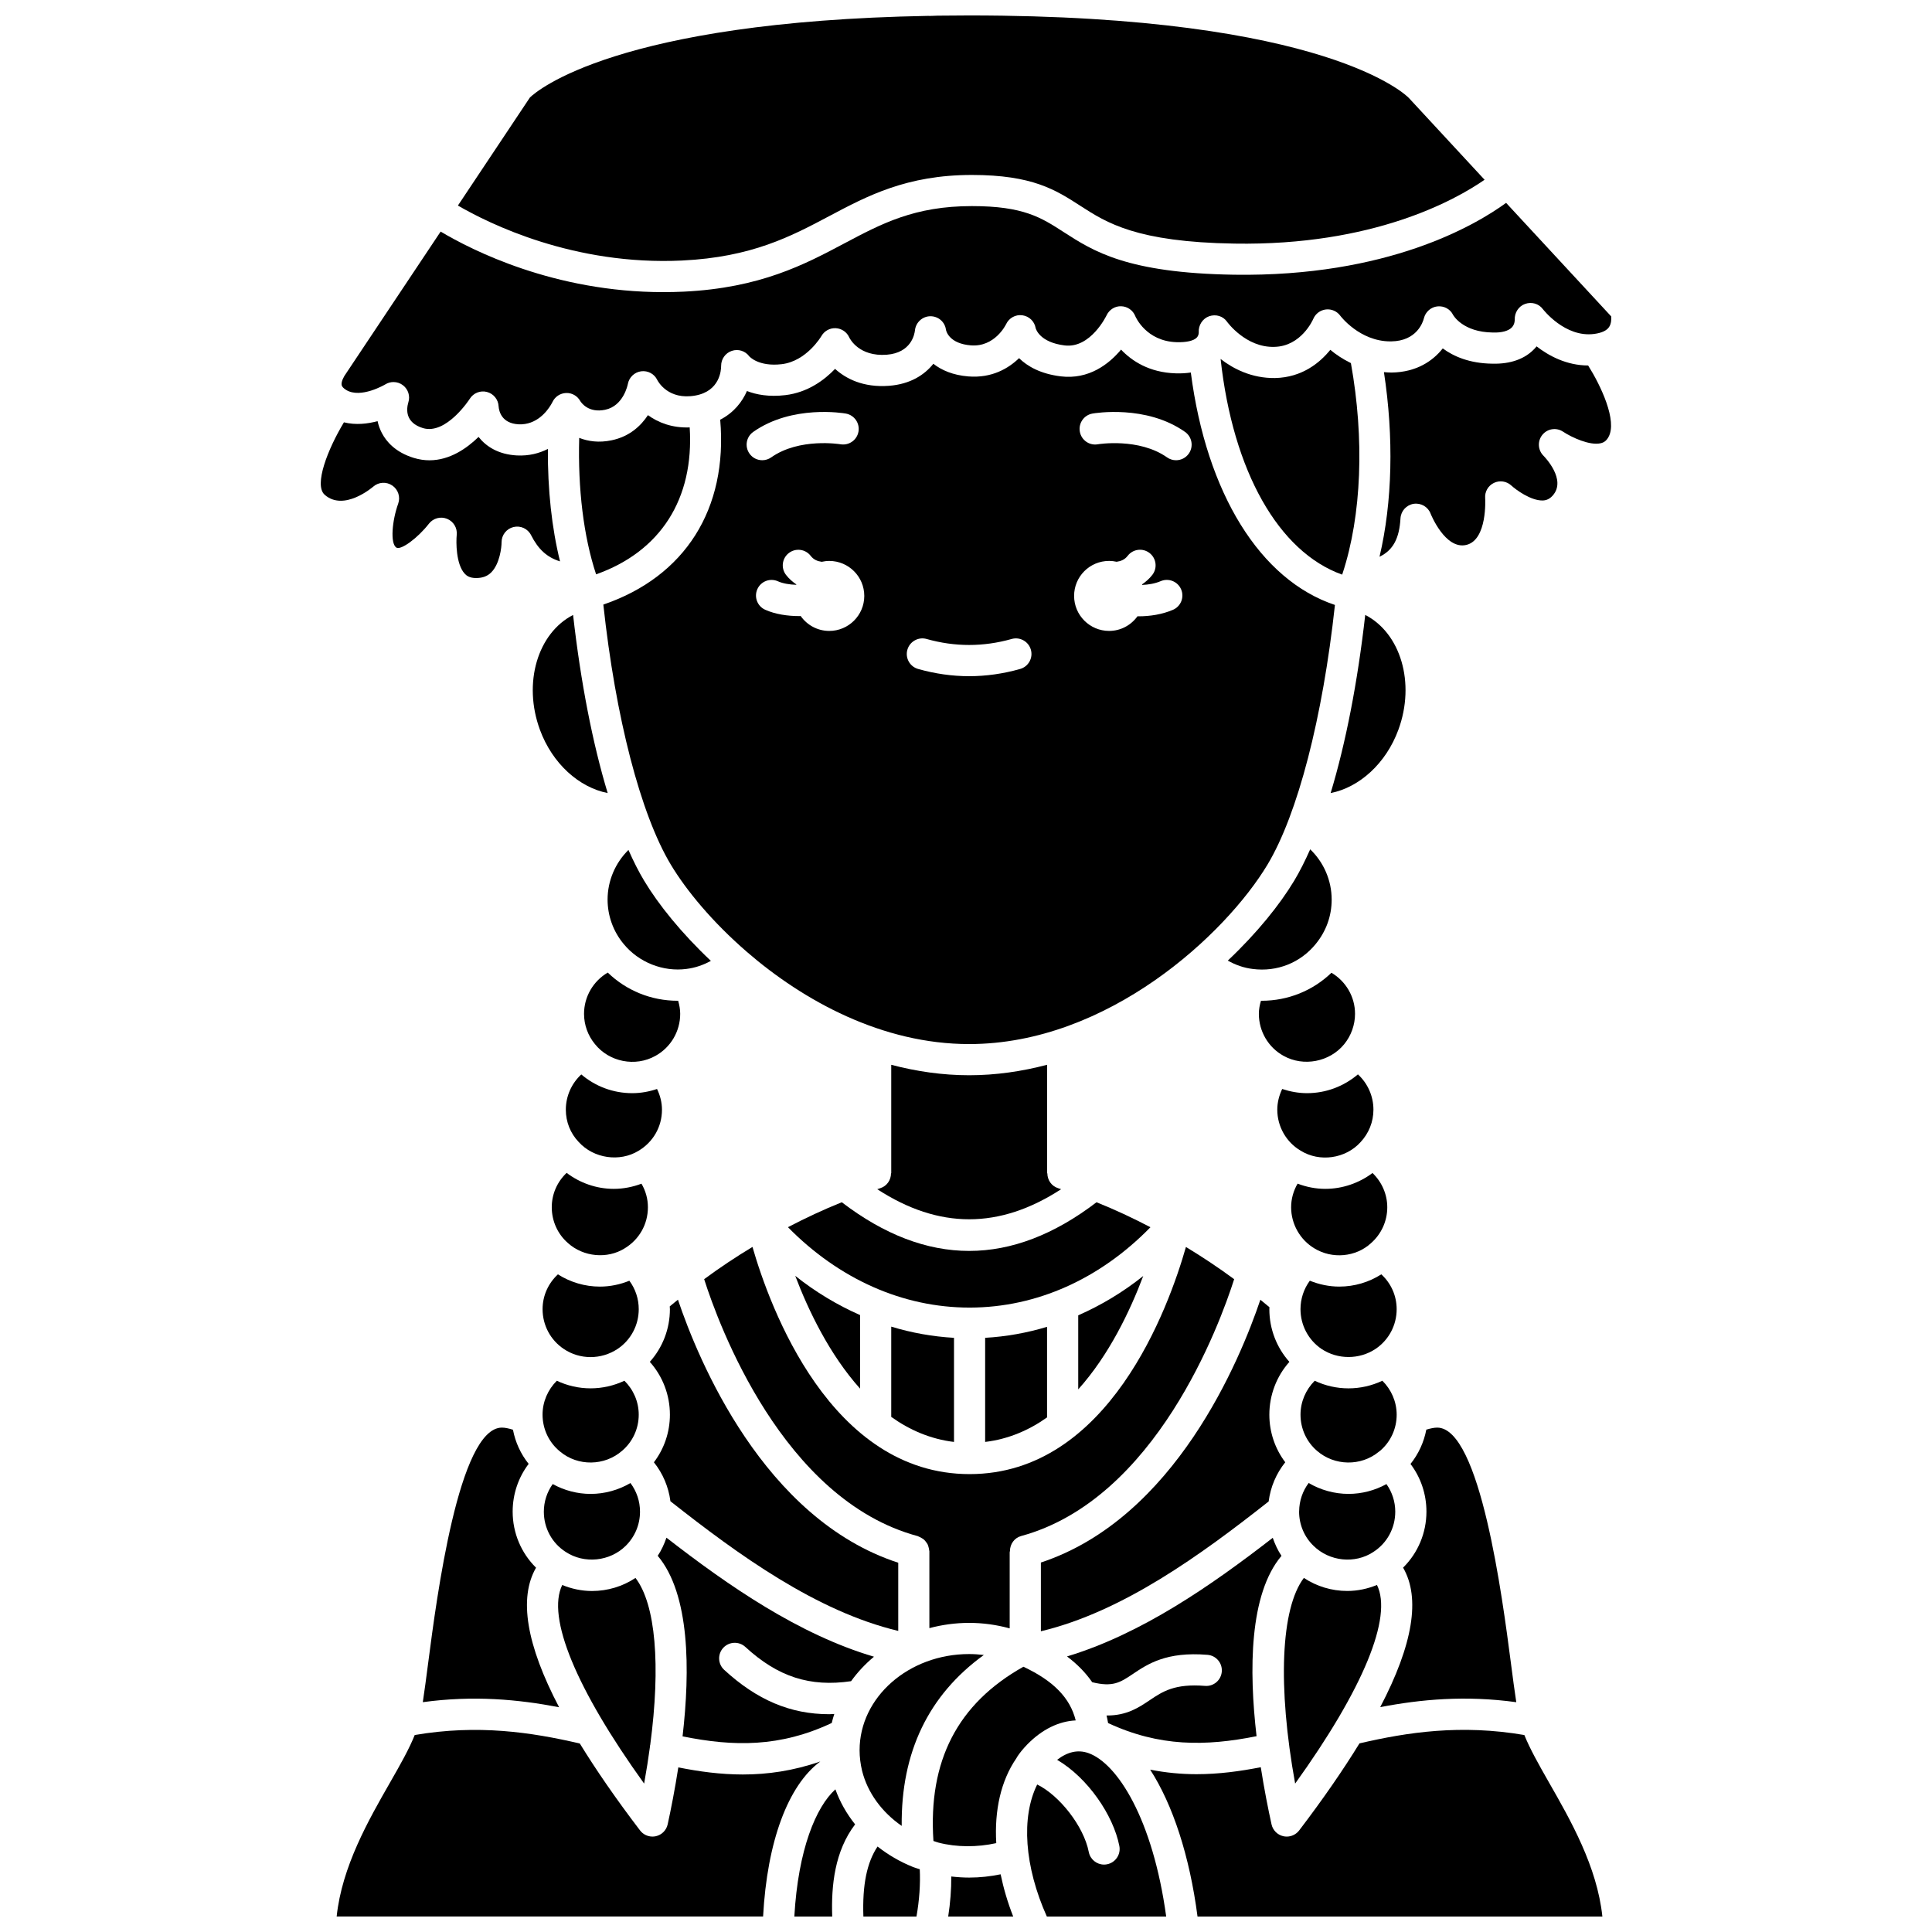
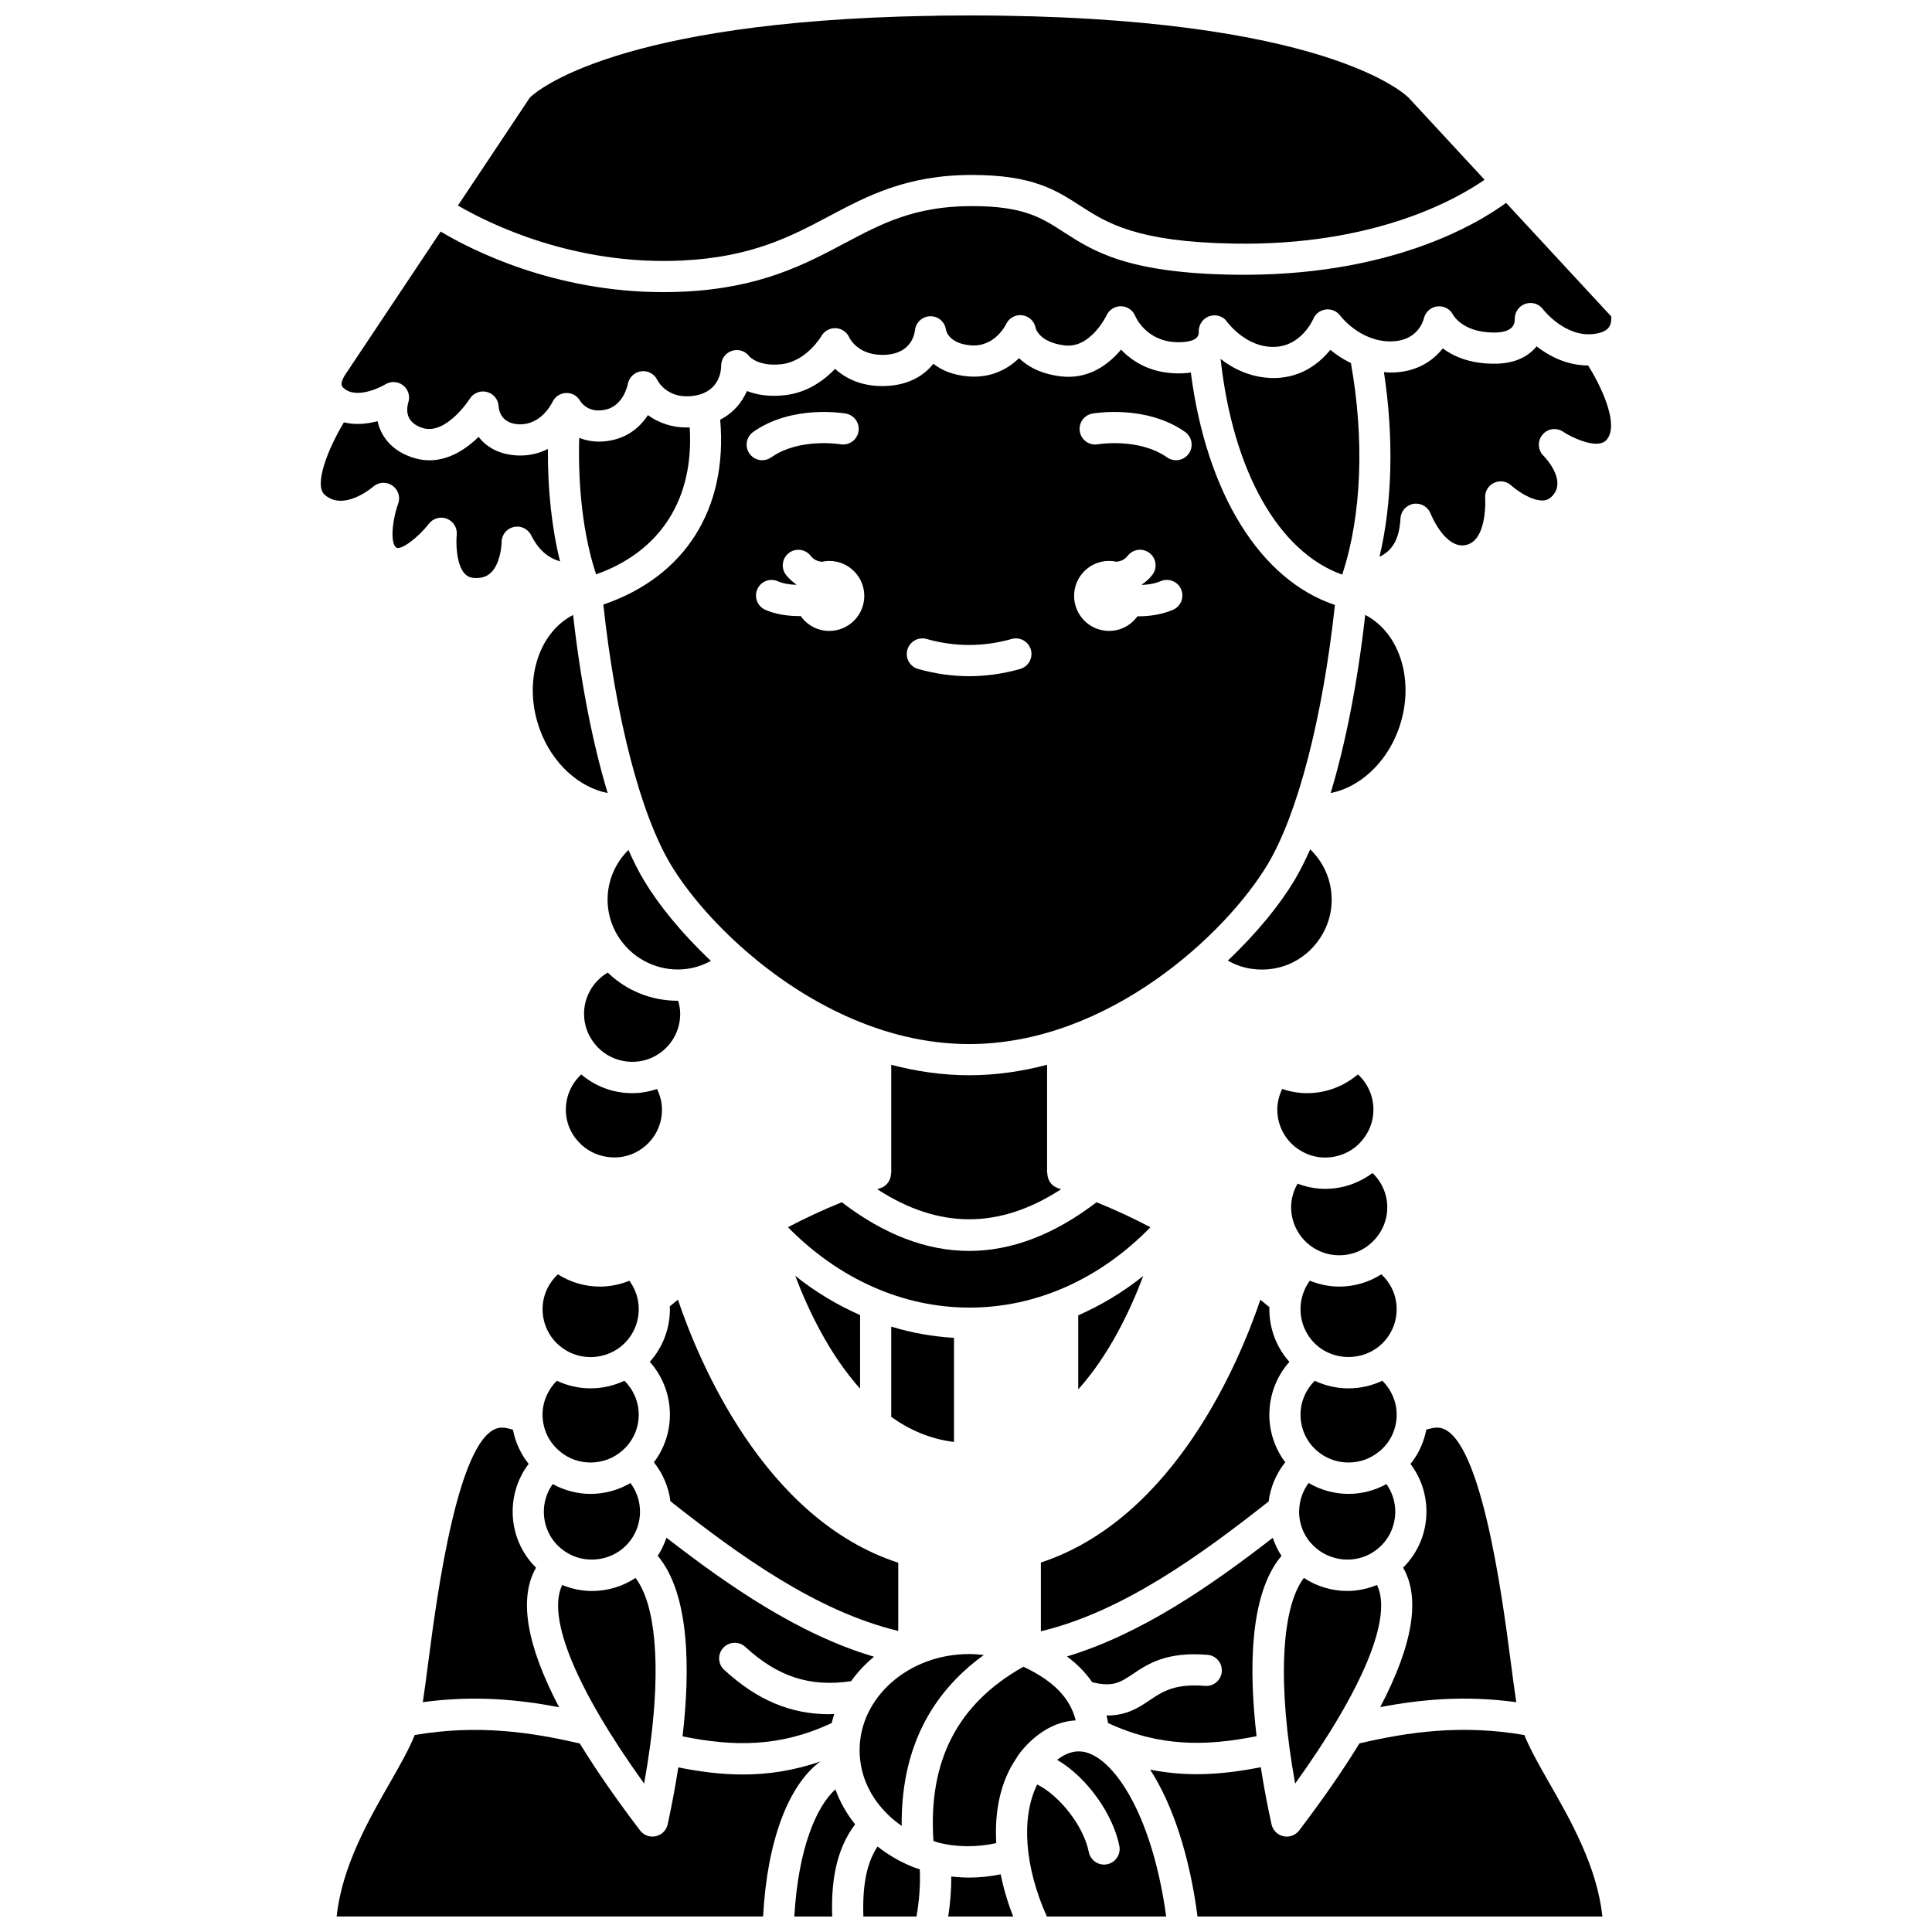
<svg xmlns="http://www.w3.org/2000/svg" width="800px" height="800px" version="1.1" viewBox="144 144 512 512">
  <defs>
    <clipPath id="g">
      <path d="m265 148.09h273v65.906h-273z" />
    </clipPath>
    <clipPath id="f">
      <path d="m354 618h17v33.902h-17z" />
    </clipPath>
    <clipPath id="e">
      <path d="m372 633h16v18.902h-16z" />
    </clipPath>
    <clipPath id="d">
      <path d="m233 602h129v49.902h-129z" />
    </clipPath>
    <clipPath id="c">
      <path d="m416 608h38v43.902h-38z" />
    </clipPath>
    <clipPath id="b">
      <path d="m448 602h121v49.902h-121z" />
    </clipPath>
    <clipPath id="a">
      <path d="m395 640h18v11.902h-18z" />
    </clipPath>
  </defs>
  <path d="m434.59 462.61c-11.207 8.562-22.477 12.898-33.754 12.898-11.277 0-22.551-4.336-33.754-12.898-4.875 1.957-9.629 4.184-14.27 6.606 13.512 13.734 30.391 21.309 48.129 21.309h0.008 0.008 0.125c17.684-0.043 34.445-7.613 47.801-21.297-4.644-2.426-9.406-4.66-14.293-6.617z" />
  <path d="m495.21 459.06c-2.539 0-5.016-0.5-7.336-1.383-1.094 1.887-1.711 4.027-1.711 6.262 0 4.434 2.352 8.598 6.133 10.875 4.781 2.934 11.023 2.305 14.988-1.324 2.797-2.438 4.359-5.894 4.359-9.551 0-3.469-1.469-6.731-3.914-9.078-3.559 2.664-7.949 4.199-12.52 4.199z" />
  <path d="m490.38 433.7c-2.246 0-4.465-0.406-6.586-1.109-0.82 1.715-1.301 3.582-1.301 5.488 0 4.453 2.371 8.613 6.184 10.855 5.07 3.156 11.922 2.094 15.836-2.203 2.246-2.383 3.461-5.441 3.461-8.656 0-3.609-1.531-6.981-4.109-9.355-3.758 3.188-8.492 4.981-13.484 4.981z" />
  <path d="m510.06 481.71c-3.262 2.086-7.117 3.25-11.133 3.25-2.688 0-5.332-0.555-7.809-1.559-1.59 2.156-2.473 4.797-2.473 7.547 0 4.238 2.086 8.18 5.574 10.539 4.269 2.84 10.008 2.859 14.312-0.012 3.504-2.348 5.598-6.281 5.598-10.523-0.004-3.625-1.52-6.898-4.07-9.242z" />
  <path d="m510.34 509.91c-2.812 1.324-5.859 2.019-8.973 2.019-3.106 0-6.152-0.691-8.957-2.012-2.359 2.363-3.762 5.555-3.762 8.992 0 3.691 1.586 7.176 4.348 9.555 4.652 4.062 11.711 4.164 16.434 0.242 0.117-0.094 0.238-0.188 0.359-0.27 2.762-2.387 4.344-5.836 4.344-9.523-0.004-3.453-1.418-6.648-3.793-9.004z" />
  <path d="m490.81 537.01c-1.598 2.129-2.496 4.727-2.523 7.473 0 0.012-0.004 0.023-0.004 0.039 0 0.027-0.008 0.055-0.008 0.082 0 3.418 1.387 6.711 3.812 9.043 4.242 4.184 10.992 4.84 15.816 1.672 3.684-2.352 5.856-6.344 5.856-10.715 0-2.672-0.848-5.203-2.336-7.305-3.07 1.688-6.535 2.598-10.055 2.598-3.738-0.004-7.371-1.02-10.559-2.887z" />
-   <path d="m421.48 519.63v-24.008c-5.328 1.609-10.812 2.59-16.406 2.914v27.59c6.164-0.738 11.613-3.102 16.406-6.496z" />
  <path d="m292.42 528.67c4.711 3.969 11.812 3.856 16.441-0.195 2.816-2.398 4.41-5.875 4.41-9.57 0-3.449-1.418-6.641-3.793-8.996-2.812 1.324-5.859 2.016-8.973 2.016-3.113 0-6.152-0.695-8.938-2.012-2.371 2.356-3.785 5.547-3.785 8.992 0.008 3.816 1.691 7.375 4.637 9.766z" />
  <path d="m371.93 492.51c-6.031-2.664-11.801-6.113-17.184-10.398 3.484 9.172 9.059 20.824 17.184 29.891z" />
  <path d="m499.68 296.28c0.039-0.105 0.078-0.207 0.117-0.316 5.062-15.43 5.82-35.637 2.207-55.738-2.168-1.055-4.004-2.305-5.461-3.519-2.754 3.41-7.469 7.324-14.648 7.477-6.168 0.086-11.082-2.453-14.422-5.055 3.269 29.766 15.359 51.137 32.207 57.152z" />
  <path d="m396.82 526.13v-27.59c-5.672-0.332-11.23-1.32-16.633-2.969v23.922c4.856 3.469 10.387 5.883 16.633 6.637z" />
  <path d="m446.97 482.15c-5.387 4.309-11.176 7.758-17.227 10.426v19.621c8.172-9.082 13.75-20.816 17.227-30.047z" />
  <path d="m481.29 551.54c-16.375 12.699-34.801 25.477-54.523 31.434 2.746 2.059 4.957 4.336 6.68 6.832 5.43 1.34 7.398 0.082 10.68-2.121 3.992-2.688 8.957-6.039 19.883-5.137 2.273 0.188 3.965 2.176 3.777 4.453-0.184 2.273-2.168 3.965-4.453 3.777-8.023-0.641-11.223 1.488-14.598 3.758-2.902 1.953-6.074 4.09-11.332 4.09-0.051 0-0.113-0.012-0.16-0.012 0.145 0.664 0.312 1.32 0.41 2.012 13.582 6.316 25.824 6.188 39.348 3.484-2.027-17.469-1.961-37.648 6.606-47.793-0.992-1.469-1.723-3.094-2.316-4.777z" />
  <path d="m480.39 518.91c0-5.242 1.926-10.203 5.309-14-3.383-3.801-5.309-8.742-5.309-13.961 0-0.172 0.023-0.348 0.027-0.52-0.785-0.676-1.609-1.316-2.41-1.984-5.352 15.867-22.613 57.906-58.164 69.641v18.215c21.664-5.168 42.359-20.207 60.363-34.398 0.488-3.832 2.008-7.41 4.398-10.387-2.707-3.578-4.215-7.996-4.215-12.605z" />
-   <path d="m400.84 574.08c3.703 0 7.289 0.516 10.738 1.457v-20.148c0-0.129 0.062-0.23 0.07-0.355 0.008-1.809 1.141-3.473 2.973-3.973 35.73-9.734 52.668-56.219 56.445-68.062-4.188-3.094-8.465-5.926-12.781-8.539-4.535 15.934-20.449 60.195-57.332 60.195-36.883 0-52.953-44.289-57.539-60.207-4.332 2.613-8.609 5.449-12.805 8.547 3.777 11.859 20.762 58.496 56.633 68.102 0.094 0.023 0.16 0.094 0.25 0.129 0.273 0.094 0.512 0.227 0.754 0.375 0.223 0.133 0.438 0.258 0.629 0.426 0.199 0.176 0.352 0.379 0.512 0.59 0.16 0.211 0.316 0.414 0.438 0.648 0.117 0.227 0.176 0.473 0.246 0.719 0.078 0.273 0.145 0.535 0.164 0.824 0.008 0.098 0.059 0.184 0.059 0.281v20.383c3.359-0.891 6.887-1.391 10.547-1.391z" />
  <path d="m509.77 596.41c10.781-2.074 22.57-3.16 36.059-1.312-0.445-2.887-0.914-6.449-1.457-10.629-2.215-16.992-8.094-62.137-19.504-62.137-0.812 0-1.805 0.215-2.879 0.535-0.641 3.34-2.07 6.457-4.191 9.094 2.719 3.586 4.223 8.004 4.223 12.629 0 5.691-2.273 10.977-6.188 14.852 4.656 8.027 2.625 20.383-6.062 36.969z" />
  <g clip-path="url(#g)">
    <path d="m324.8 213.04c18.453-0.891 28.879-6.422 38.961-11.773 10.098-5.359 20.543-10.902 37.793-10.902 16.09 0 22.246 3.977 28.762 8.188 6.961 4.492 14.844 9.59 40.805 10.004 36.855 0.605 58.547-11.547 66.312-16.918l-19.992-21.594c-0.023-0.027-0.055-0.059-0.082-0.086-0.398-0.438-21.414-21.867-116.52-21.867-2.867 0-5.664 0.02-8.398 0.059-0.527 0.023-1.07 0.023-1.586 0.059l-0.672 0.008c-0.027 0-0.055-0.016-0.086-0.016-82.727 1.488-103.85 19.887-105.66 21.629l-19.086 28.641c8.215 4.777 30.695 15.953 59.445 14.57z" />
  </g>
  <path d="m235.7 247.32c3.875 2.418 10.324-1.402 10.391-1.445 0.672-0.422 1.434-0.629 2.191-0.629 0.895 0 1.789 0.289 2.531 0.867 1.371 1.062 1.93 2.863 1.402 4.516-0.559 1.902-0.816 5.387 3.863 6.82 6.18 1.863 12.355-7.656 12.414-7.758 0.953-1.535 2.809-2.281 4.555-1.816 1.75 0.457 3.004 1.996 3.086 3.805 0.098 1.312 0.82 4.523 5.297 4.766 4.816 0.227 7.59-3.539 8.566-5.168 0.031-0.07 0.074-0.125 0.113-0.191 0.184-0.312 0.305-0.555 0.309-0.566 0.66-1.398 2.047-2.316 3.598-2.371 1.562-0.062 2.996 0.766 3.75 2.121 0.301 0.496 2.223 3.246 6.621 2.316 4.844-1.012 5.961-6.609 6.004-6.848 0.332-1.754 1.758-3.113 3.527-3.344 1.77-0.23 3.496 0.688 4.262 2.301 0.262 0.512 2.984 5.383 10.055 4.133 6.57-1.16 6.875-6.773 6.871-7.883-0.008-1.789 1.133-3.402 2.832-3.961 1.695-0.574 3.559 0.004 4.621 1.445 0.023 0.023 2.43 2.805 8.59 2.082 6.609-0.773 10.5-7.398 10.539-7.465 0.777-1.348 2.246-2.164 3.805-2.07 1.551 0.082 2.934 1.02 3.559 2.441 0.234 0.48 2.68 5.129 9.934 4.59 6.535-0.512 7.379-5.477 7.484-6.469 0.219-2.086 1.965-3.703 4.059-3.731h0.055c2.074 0 3.832 1.512 4.098 3.574 0.102 0.523 0.977 3.691 6.606 4.144 6.32 0.496 9.219-5.375 9.34-5.625 0.773-1.637 2.5-2.598 4.305-2.348 1.789 0.246 3.219 1.605 3.519 3.387 0.074 0.277 1.094 3.793 7.684 4.602 6.883 0.852 11.082-7.898 11.121-7.988 0.699-1.496 2.238-2.465 3.875-2.394 1.652 0.051 3.117 1.074 3.723 2.609 0.094 0.234 2.867 6.664 10.957 6.914 2.551 0.078 4.504-0.355 5.328-1.207 0.582-0.594 0.543-1.414 0.535-1.445-0.102-1.844 1.02-3.613 2.762-4.223 1.746-0.602 3.676-0.062 4.734 1.453 0.031 0.051 4.969 6.898 12.551 6.664 7.098-0.148 10.184-7.129 10.312-7.426 0.586-1.367 1.871-2.324 3.352-2.488 1.465-0.164 2.93 0.465 3.805 1.672 0.039 0.051 5.121 6.789 13.277 6.789h0.191c6.844-0.086 8.434-5.125 8.688-6.133 0.418-1.688 1.855-2.961 3.582-3.144 1.75-0.172 3.394 0.707 4.156 2.266 0.066 0.117 2.574 4.559 10.492 4.66 2.438 0.094 4.203-0.445 5.07-1.348 0.82-0.852 0.777-2.039 0.777-2.09-0.082-1.812 1.023-3.531 2.738-4.144 1.715-0.602 3.617-0.086 4.699 1.371 0.051 0.062 5.863 7.625 13.625 6.586 1.977-0.266 3.301-0.879 3.934-1.832 0.586-0.883 0.621-2.047 0.562-2.812l-27.852-30.086c-8.074 5.883-31.379 19.645-72.125 19.039-28.32-0.449-37.262-6.227-45.156-11.324-5.938-3.836-10.629-6.863-24.277-6.863-15.195 0-23.871 4.606-33.918 9.938-10.375 5.504-22.137 11.75-42.434 12.734-1.832 0.086-3.641 0.129-5.422 0.129-28.941 0-50.777-11.125-59.027-16.047l-25.066 37.594c-0.668 0.891-1.324 2.238-1.172 3.07 0.078 0.418 0.473 0.852 1.168 1.285z" />
  <path d="m279.94 522.89c-1.09-0.336-2.098-0.559-2.926-0.559-11.445 0-17.312 45.227-19.527 62.25-0.527 4.055-0.992 7.609-1.438 10.512 13.477-1.84 25.297-0.738 36.121 1.344-8.699-16.586-10.738-28.953-6.113-36.98-3.91-3.863-6.195-9.16-6.195-14.863 0-4.637 1.512-9.066 4.238-12.652-2.102-2.617-3.523-5.719-4.16-9.051z" />
  <path d="m307.68 501.47c3.504-2.348 5.594-6.281 5.594-10.523 0-2.754-0.887-5.391-2.488-7.539-2.449 0.996-5.094 1.555-7.797 1.555-3.984 0-7.828-1.152-11.137-3.246-2.547 2.367-4.062 5.641-4.062 9.234 0 4.246 2.094 8.18 5.602 10.527 4.277 2.891 9.938 2.891 14.289-0.008z" />
  <path d="m303.89 304.22c3.238 29.938 9.859 55.539 17.879 68.91 4.125 6.875 11.078 15.262 20.09 23.062 0.008 0.008 0.023 0.012 0.031 0.023 0.004 0.004 0.004 0.012 0.008 0.016 15.082 13.043 35.918 24.457 58.938 24.457 36.812 0 68.031-29.172 79.066-47.559 8.016-13.355 14.625-38.918 17.871-68.812-19.828-6.621-34.047-29.59-38.191-61.598-1.25 0.184-2.578 0.273-4.031 0.219-6.996-0.219-11.605-3.285-14.461-6.285-3.195 3.82-8.52 7.988-15.969 7.086-5.394-0.664-8.852-2.672-11.059-4.824-2.82 2.734-7.242 5.34-13.441 4.84-4.082-0.328-7.098-1.652-9.27-3.352-2.324 2.91-6.043 5.391-11.723 5.836-6.918 0.523-11.5-1.93-14.324-4.484-2.797 2.922-7.215 6.258-13.199 6.961-4.305 0.508-7.648-0.117-10.156-1.094-1.25 2.875-3.477 5.738-7.086 7.606 2.051 23.629-9.309 41.594-30.973 48.992zm129.62-50.621c0.574-0.102 14.23-2.406 24.535 4.859 1.863 1.312 2.312 3.891 0.996 5.758-0.805 1.141-2.082 1.75-3.379 1.75-0.82 0-1.652-0.242-2.375-0.754-7.465-5.258-18.242-3.496-18.355-3.473-2.262 0.391-4.379-1.121-4.769-3.367-0.387-2.246 1.109-4.379 3.348-4.773zm4.41 39.047c0.691 0 1.355 0.086 2 0.227 1.102-0.148 2.137-0.547 2.922-1.566 1.387-1.816 3.981-2.152 5.789-0.762 1.809 1.387 2.152 3.981 0.762 5.789-0.793 1.031-1.734 1.84-2.742 2.543 0.016 0.047 0.027 0.09 0.043 0.137 1.664-0.074 3.379-0.352 4.898-1 2.102-0.895 4.523 0.074 5.422 2.172 0.895 2.098-0.074 4.527-2.172 5.422-2.875 1.23-6.094 1.719-9.133 1.719-0.09 0-0.168-0.012-0.262-0.012-1.684 2.344-4.414 3.883-7.519 3.883-5.121 0-9.277-4.156-9.277-9.277-0.008-5.121 4.144-9.273 9.27-9.273zm-53.453 23.539c0.621-2.191 2.922-3.473 5.098-2.848 7.488 2.117 15.043 2.117 22.531 0 2.188-0.625 4.477 0.652 5.098 2.848 0.625 2.191-0.652 4.477-2.848 5.098-4.477 1.27-9.023 1.914-13.516 1.914-4.488 0-9.035-0.645-13.516-1.914-2.195-0.621-3.473-2.906-2.848-5.098zm-20.703-4.984c-3.141 0-5.902-1.57-7.578-3.953-0.125 0-0.238 0.02-0.367 0.02-3.113 0-6.348-0.48-9.027-1.676-2.082-0.93-3.016-3.371-2.086-5.457 0.93-2.082 3.371-3.023 5.457-2.086 1.355 0.605 3.102 0.871 4.848 0.934 0.012-0.031 0.02-0.066 0.031-0.098-1.012-0.707-1.953-1.512-2.746-2.543-1.387-1.809-1.051-4.398 0.762-5.789 1.805-1.387 4.398-1.055 5.789 0.762 0.785 1.02 1.816 1.418 2.922 1.566 0.645-0.141 1.309-0.227 2-0.227 5.121 0 9.277 4.156 9.277 9.277-0.008 5.113-4.16 9.27-9.281 9.27zm-20.148-52.742c10.305-7.266 23.961-4.965 24.535-4.859 2.246 0.398 3.746 2.535 3.356 4.781-0.398 2.242-2.516 3.738-4.773 3.356-0.113-0.02-10.895-1.789-18.355 3.473-0.723 0.512-1.555 0.754-2.375 0.754-1.297 0-2.578-0.605-3.379-1.75-1.32-1.863-0.871-4.438 0.992-5.754z" />
  <path d="m341.52 580.45c8.641 7.945 17.133 10.68 28.027 9.082 1.715-2.391 3.758-4.562 6.066-6.488-19.934-5.887-38.508-18.754-54.996-31.539-0.586 1.68-1.312 3.309-2.316 4.797 8.547 10.141 8.613 30.367 6.586 47.852 13.582 2.754 25.859 2.894 39.531-3.543 0.195-0.809 0.422-1.605 0.68-2.394-0.441 0.012-0.895 0.066-1.336 0.066-10.34 0-19.18-3.789-27.848-11.758-1.68-1.543-1.789-4.156-0.242-5.836 1.555-1.672 4.168-1.781 5.848-0.238z" />
  <path d="m382.04 558.14c-35.711-11.617-53.02-53.816-58.379-69.711-0.723 0.594-1.465 1.172-2.172 1.777 0.008 0.246 0.043 0.492 0.043 0.738 0 5.231-1.934 10.172-5.324 13.965 3.391 3.797 5.324 8.754 5.324 13.996 0 4.621-1.516 9.035-4.242 12.617 2.371 2.961 3.883 6.516 4.379 10.324 17.984 14.176 38.664 29.191 60.375 34.363v-18.07z" />
  <g clip-path="url(#f)">
    <path d="m365.39 618.19c-5.121 4.633-9.867 15.867-10.883 33.711h10.039c-0.289-8.258 0.672-17.355 6.066-24.426-2.25-2.824-4.023-5.938-5.223-9.285z" />
  </g>
  <g clip-path="url(#e)">
    <path d="m385.85 638.73c-3.418-1.371-6.523-3.219-9.293-5.383-2.828 4.25-4.043 10.188-3.75 18.551h14.07c0.77-4.375 1.059-8.609 0.871-12.531-0.566-0.195-1.09-0.32-1.672-0.547-0.078-0.027-0.152-0.055-0.227-0.09z" />
  </g>
  <g clip-path="url(#d)">
    <path d="m361.39 610.81c-7.164 2.488-13.992 3.449-20.527 3.449-5.926 0-11.609-0.785-17.102-1.883-0.91 5.848-1.945 11.105-2.82 15.094-0.344 1.57-1.57 2.801-3.144 3.148-0.297 0.066-0.594 0.094-0.891 0.094-1.273 0-2.496-0.59-3.285-1.629-6.344-8.316-11.625-15.977-15.965-23.035-12.836-2.992-27.02-5.117-43.75-2.25-1.457 3.652-3.777 7.769-6.473 12.469-5.769 10.074-12.82 22.379-14.215 35.629h113.01c1.07-19.918 6.633-34.77 15.164-41.086z" />
  </g>
  <path d="m382.96 627.88c-0.199-19.488 7.086-34.672 21.766-45.293-1.281-0.148-2.574-0.246-3.891-0.246-16.008 0-29.035 11.434-29.035 25.488 0 1.789 0.227 3.625 0.668 5.477 1.453 5.785 5.227 10.934 10.492 14.574z" />
  <path d="m242.93 272.95c1.418-1.23 3.484-1.344 5.039-0.277 1.551 1.062 2.188 3.031 1.555 4.801-1.598 4.457-2.164 10.512-0.496 11.637 1.164 0.789 5.688-2.516 8.633-6.32 1.129-1.461 3.094-1.996 4.809-1.305 1.715 0.691 2.762 2.434 2.566 4.269-0.188 1.844-0.211 7.699 2.082 10.238 0.5 0.555 1.297 1.191 3.039 1.191 1.73 0 3.012-0.477 4.031-1.5 2.246-2.254 2.738-6.629 2.734-7.984-0.004-1.914 1.301-3.582 3.164-4.031 1.871-0.453 3.789 0.441 4.652 2.148 1.891 3.738 4.207 5.887 7.676 6.953-2.191-8.852-3.289-19.043-3.219-29.797-2.277 1.152-5.012 1.891-8.223 1.723-4.922-0.27-8.137-2.367-10.152-4.91-3.129 3.059-7.644 6.195-13.012 6.195-1.336 0-2.723-0.195-4.152-0.633-4.922-1.504-7.312-4.402-8.445-6.566-0.559-1.062-0.926-2.141-1.152-3.176-2.633 0.719-5.785 1.086-8.914 0.316-4.281 7.098-8.016 16.621-5.106 19.191 5.066 4.481 12.57-1.891 12.891-2.164z" />
  <path d="m505.8 306.96c-2.023 17.914-5.184 34.039-9.164 47.207 7.586-1.488 14.664-7.82 17.949-16.77 4.57-12.43 0.586-25.613-8.785-30.438z" />
  <g clip-path="url(#c)">
    <path d="m432.45 608.59c-2.785-0.984-5.519-0.348-8.301 1.777 8.094 4.75 14.898 14.66 16.492 22.848 0.434 2.238-1.027 4.406-3.266 4.84-0.266 0.055-0.531 0.078-0.793 0.078-1.938 0-3.668-1.371-4.047-3.34-1.336-6.859-7.797-15.004-13.668-17.883-4.305 8.676-3.379 21.758 2.562 35h31.625c-3.551-25.945-12.969-40.598-20.605-43.32z" />
  </g>
  <path d="m551.21 235.79c-0.145 0.176-0.293 0.352-0.449 0.523-2.535 2.762-6.367 4.199-11.309 4.066-6.09-0.078-10.309-1.984-13.109-4.047-2.606 3.309-6.945 6.312-13.59 6.398-0.688-0.004-1.34-0.059-1.996-0.113 2.644 17.27 2.246 34.488-1.172 48.93 3.606-1.734 5.258-4.875 5.559-10.184 0.113-1.949 1.574-3.551 3.504-3.848 1.934-0.285 3.805 0.805 4.488 2.633 0.031 0.086 3.84 9.57 9.441 8.266 5.648-1.336 5.016-12.273 5.008-12.387-0.141-1.699 0.777-3.305 2.309-4.047 1.523-0.742 3.359-0.477 4.609 0.68 1.176 1.074 5.18 4.082 8.406 3.973 1.02-0.055 1.812-0.457 2.582-1.312 3.754-4.219-2.211-10.297-2.465-10.555-1.496-1.504-1.617-3.902-0.27-5.543 1.348-1.645 3.715-2 5.477-0.816 2.336 1.543 7.137 3.754 10.016 3.047 0.891-0.215 1.496-0.703 2.016-1.633 2.398-4.289-2.027-13.613-5.387-18.961-5.723-0.02-10.422-2.551-13.668-5.07z" />
  <g clip-path="url(#b)">
    <path d="m547.97 603.8c-16.77-2.879-30.91-0.766-43.699 2.215-4.34 7.066-9.629 14.738-15.98 23.07-0.793 1.035-2.012 1.629-3.285 1.629-0.293 0-0.594-0.031-0.887-0.094-1.57-0.344-2.797-1.57-3.148-3.141-0.883-4.004-1.934-9.281-2.852-15.152-5.473 1.078-11.133 1.852-17.035 1.852-3.981 0-8.074-0.375-12.277-1.203 5.984 9.262 10.457 22.855 12.551 38.934h107.29c-1.391-13.25-8.441-25.566-14.211-35.648-2.668-4.68-4.996-8.805-6.465-12.461z" />
  </g>
  <path d="m429.07 599.93c-1.469-5.969-5.926-10.508-13.859-14.227-17.445 9.793-25.27 24.938-23.84 46.176 0.465 0.145 0.902 0.32 1.371 0.445 4.766 1.23 10.227 1.242 15.277 0.125-0.508-8.715 1.234-16.539 5.332-22.496 0.098-0.188 0.191-0.363 0.312-0.527 0.578-0.887 1.422-1.926 2.562-3.117 3.953-4.031 8.363-6.156 12.844-6.379z" />
  <g clip-path="url(#a)">
    <path d="m400.84 641.58c-1.605 0-3.184-0.113-4.742-0.289 0.02 3.41-0.25 6.977-0.816 10.613h17.23c-1.496-3.793-2.574-7.531-3.336-11.195-2.715 0.559-5.492 0.871-8.336 0.871z" />
  </g>
  <path d="m508.91 564.03c-2.477 1.016-5.137 1.59-7.867 1.59-4.137 0-8.109-1.211-11.508-3.457-6.109 8.09-6.988 28.695-2.309 54.504 18.082-25.145 25.883-44.137 21.684-52.637z" />
  <path d="m293.94 555.29c4.902 3.215 11.672 2.519 15.859-1.605 2.453-2.426 3.809-5.648 3.809-9.078 0-2.793-0.914-5.43-2.531-7.586-3.176 1.859-6.82 2.879-10.562 2.879-3.543 0-6.992-0.93-10.043-2.609-1.496 2.102-2.348 4.641-2.348 7.324 0 4.359 2.172 8.352 5.816 10.676z" />
  <path d="m332.39 398.64c-7.793-7.34-13.875-14.895-17.695-21.258-1.438-2.394-2.82-5.141-4.152-8.141-3.481 3.438-5.527 8.164-5.527 13.164 0 4.266 1.496 8.422 4.211 11.695 4.059 4.996 10.566 7.488 16.688 6.676 2.316-0.285 4.484-1.043 6.477-2.137z" />
  <path d="m400.84 428.95c-7.113 0-14.02-1.027-20.652-2.769v28.758h-0.059c-0.004 1.754-1.074 3.383-2.836 3.938-0.266 0.082-0.551 0.188-0.812 0.273 16.34 10.629 32.391 10.629 48.73 0-0.27-0.086-0.551-0.191-0.812-0.273-1.762-0.555-2.832-2.18-2.836-3.938l-0.074-0.004v-28.758c-6.633 1.742-13.535 2.773-20.648 2.773z" />
-   <path d="m496.85 401.79c-4.926 4.742-11.504 7.422-18.488 7.422-0.066 0-0.125-0.012-0.191-0.012-0.336 1.125-0.559 2.281-0.559 3.481 0 4.637 2.508 8.902 6.539 11.125 5.297 2.965 12.246 1.613 16.074-3.082 1.852-2.273 2.871-5.129 2.871-8.047 0.008-4.531-2.438-8.633-6.246-10.887z" />
  <path d="m324.26 412.68c0-1.195-0.215-2.352-0.547-3.481-0.055 0-0.102 0.012-0.156 0.012-6.973 0-13.547-2.691-18.496-7.469-3.828 2.25-6.285 6.367-6.285 10.938 0 2.926 1.027 5.769 2.891 8.02 3.805 4.734 10.68 6.109 16.031 3.117 4.055-2.238 6.562-6.5 6.562-11.137z" />
-   <path d="m314 457.69c-2.32 0.871-4.801 1.371-7.336 1.371-4.559 0-8.934-1.535-12.504-4.238-2.481 2.359-3.938 5.586-3.938 9.113 0 3.656 1.562 7.113 4.281 9.48 4.125 3.723 10.449 4.269 15.008 1.43 3.898-2.348 6.191-6.41 6.191-10.906 0.004-2.246-0.609-4.379-1.703-6.25z" />
  <path d="m319.43 438.08c0-1.918-0.484-3.785-1.312-5.488-2.109 0.711-4.309 1.109-6.578 1.109-5.023 0-9.762-1.789-13.492-4.965-2.57 2.371-4.098 5.738-4.098 9.344 0 3.227 1.207 6.258 3.394 8.543 4.016 4.445 10.918 5.356 15.816 2.383 3.941-2.328 6.269-6.406 6.269-10.926z" />
  <path d="m486.98 377.39c-3.805 6.34-9.855 13.867-17.602 21.18 2.039 1.145 4.246 1.93 6.582 2.211 6.5 0.855 12.695-1.672 16.707-6.602 2.777-3.383 4.238-7.445 4.238-11.766 0-5.106-2.109-9.898-5.691-13.336-1.359 3.062-2.766 5.867-4.234 8.312z" />
  <path d="m316.27 606.73c0.012-0.078-0.012-0.152 0.004-0.23 0.008-0.031 0.031-0.059 0.043-0.086 2.809-21.148 1.441-37.258-3.906-44.246-3.402 2.254-7.375 3.465-11.52 3.465-2.738 0-5.402-0.574-7.894-1.59-4.176 8.516 3.641 27.508 21.703 52.629 0.621-3.43 1.137-6.738 1.57-9.941z" />
  <path d="m315.71 254.02c-1.855 2.82-4.856 5.668-9.637 6.664-3.371 0.707-6.223 0.277-8.578-0.641-0.375 13.516 1.164 26.156 4.477 36.164 17.059-6.047 26.004-19.98 24.805-38.938-4.676 0.176-8.367-1.289-11.066-3.25z" />
  <path d="m287.09 337.41c3.293 8.949 10.355 15.262 17.949 16.758-3.981-13.172-7.137-29.293-9.164-47.199-9.371 4.82-13.363 18.004-8.785 30.441z" />
</svg>